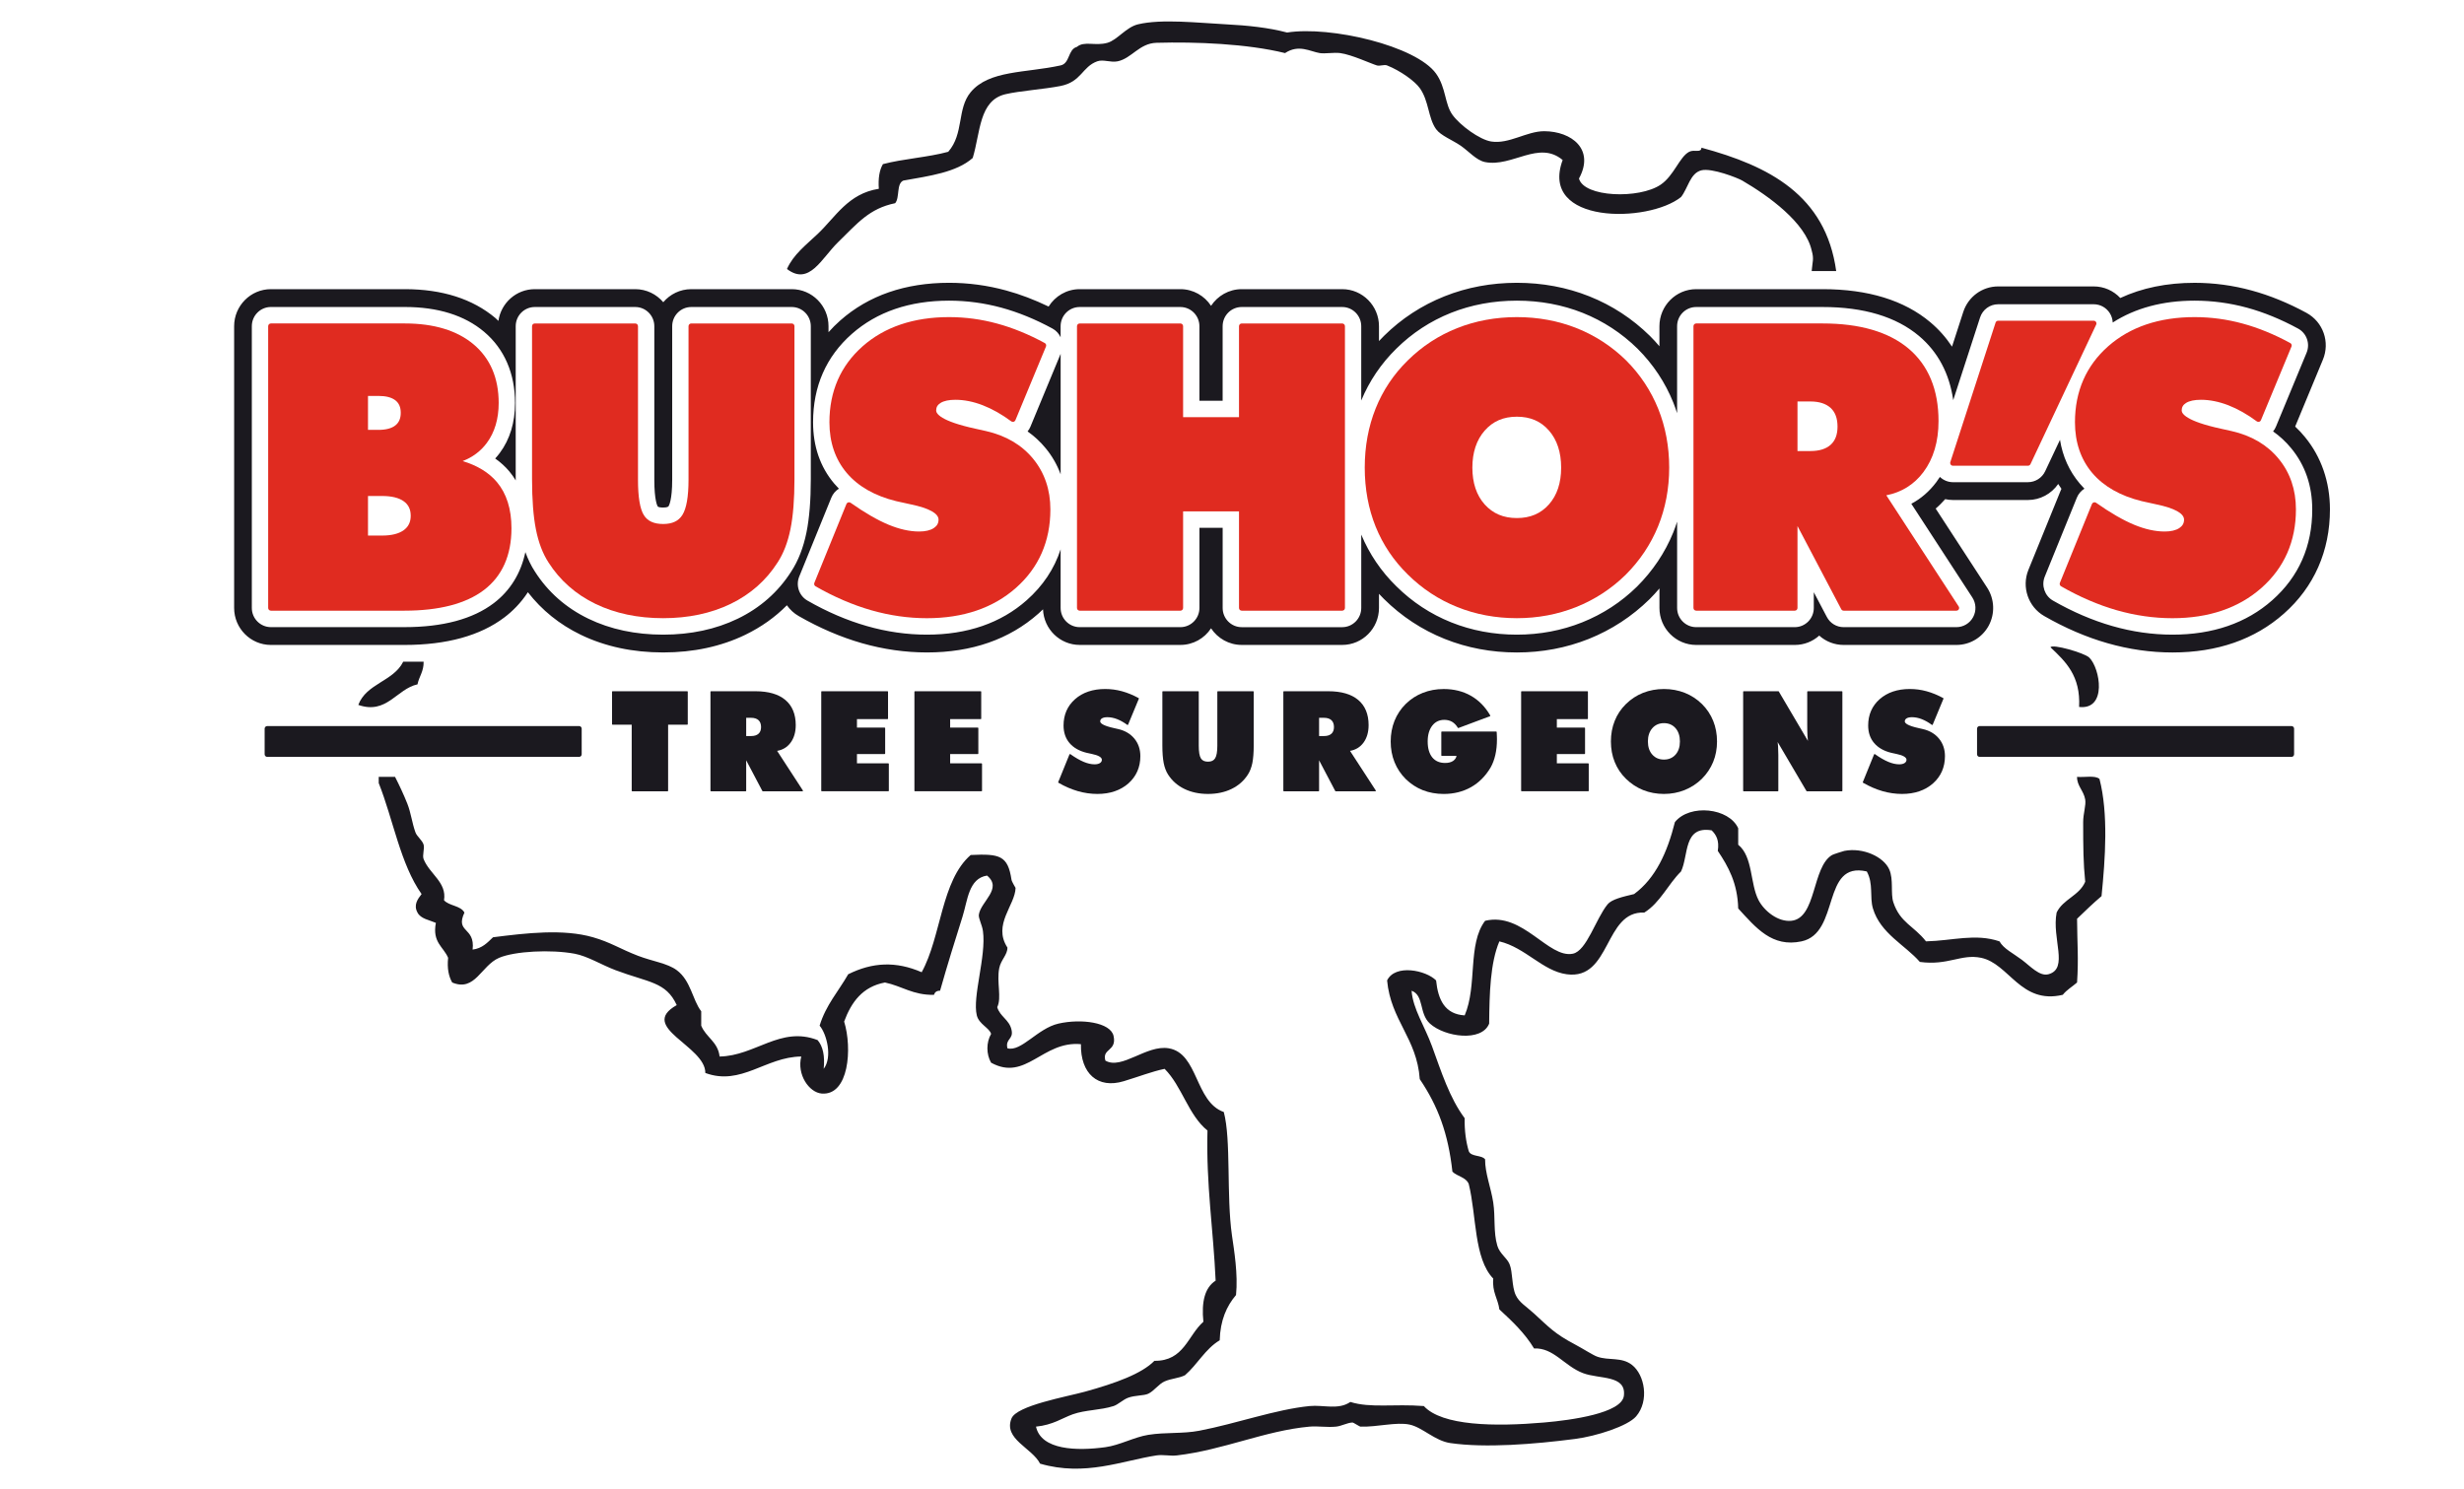
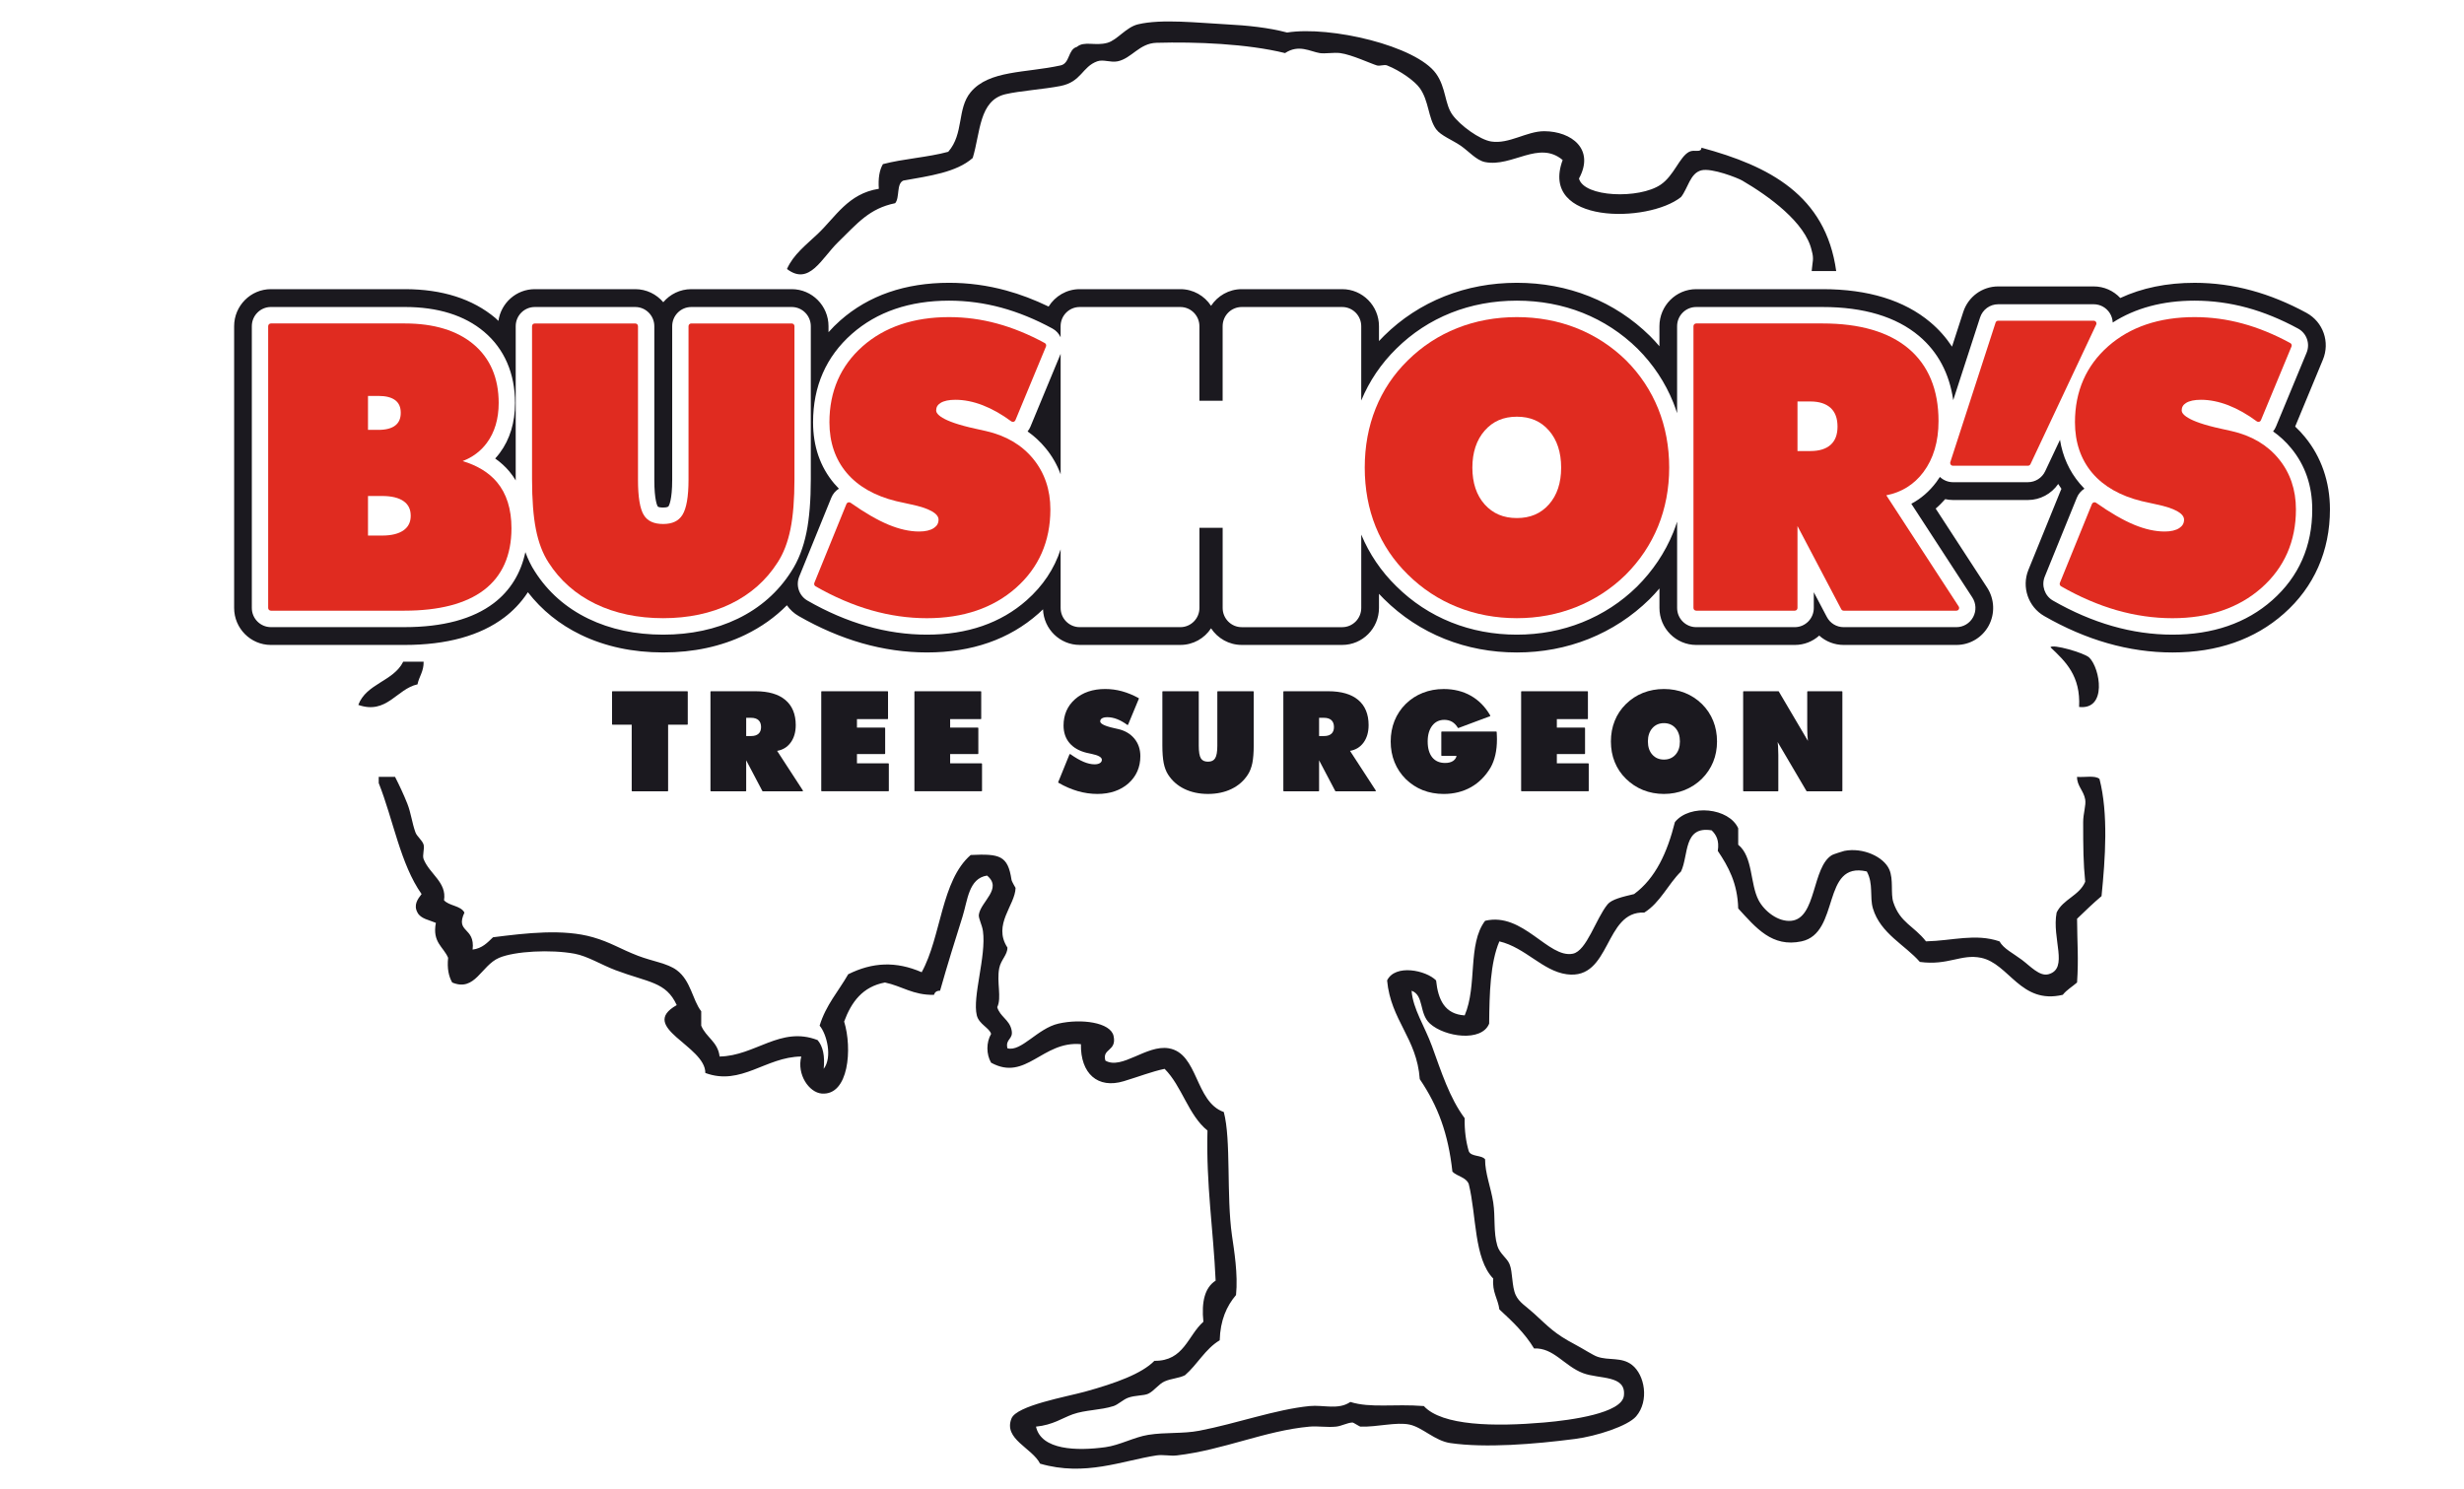
<svg xmlns="http://www.w3.org/2000/svg" width="134" height="81" viewBox="0 0 134 81" fill="none">
  <path fill-rule="evenodd" clip-rule="evenodd" d="M85.87 9.71C86.133 10.734 89.145 10.835 90.31 10.046C91.043 9.55 91.335 8.53 91.864 8.256C92.148 8.11 92.513 8.339 92.531 8.033C96.209 9.024 99.289 10.618 99.858 14.743C99.413 14.743 98.969 14.743 98.525 14.743C98.565 14.227 98.662 14.1 98.525 13.624C98.186 12.108 96.202 10.67 94.75 9.822C94.499 9.675 93.096 9.126 92.531 9.263C91.913 9.413 91.799 10.24 91.42 10.717C89.64 12.146 83.69 12.21 84.982 8.704C83.685 7.611 82.237 9.106 80.764 8.816C80.286 8.721 79.883 8.231 79.431 7.921C78.991 7.618 78.353 7.377 78.099 7.026C77.662 6.42 77.714 5.487 77.21 4.789C76.941 4.414 76.168 3.85 75.434 3.559C75.275 3.495 75.045 3.609 74.88 3.559C74.54 3.456 73.506 2.97 72.882 2.887C72.542 2.842 72.054 2.934 71.772 2.887C71.251 2.803 70.631 2.392 69.885 2.887C67.828 2.379 65.022 2.267 62.891 2.328C61.958 2.355 61.544 3.175 60.782 3.335C60.399 3.415 60.004 3.216 59.672 3.335C58.844 3.633 58.817 4.451 57.674 4.677C56.772 4.855 55.456 4.941 54.676 5.125C53.239 5.465 53.322 7.2 52.9 8.592C52.014 9.377 50.541 9.57 49.126 9.822C48.738 9.991 48.94 10.753 48.682 11.052C47.269 11.344 46.638 12.139 45.573 13.177C44.671 14.058 44.01 15.559 42.798 14.631C43.143 13.848 43.832 13.326 44.463 12.729C45.442 11.805 46.118 10.529 47.793 10.269C47.754 9.708 47.823 9.255 48.016 8.927C49.13 8.633 50.462 8.559 51.568 8.256C52.432 7.268 52.035 5.92 52.789 5.013C53.789 3.81 55.772 3.976 57.674 3.559C58.196 3.451 58.069 2.69 58.562 2.552C58.973 2.208 59.554 2.519 60.227 2.328C60.764 2.176 61.238 1.477 61.892 1.322C63.178 1.016 65.16 1.244 66.666 1.322C67.85 1.383 68.988 1.501 69.996 1.769C72.351 1.397 77.02 2.49 78.099 4.006C78.643 4.77 78.563 5.652 78.987 6.242C79.406 6.824 80.47 7.599 81.097 7.697C82.072 7.849 83.025 7.134 83.983 7.137C85.466 7.143 86.74 8.117 85.87 9.71Z" fill="#1B191F" />
  <path fill-rule="evenodd" clip-rule="evenodd" d="M111.513 35.209C111.59 35.008 113.359 35.509 113.622 35.769C114.215 36.351 114.605 38.625 113.068 38.453C113.156 36.76 112.334 35.984 111.513 35.209Z" fill="#1B191F" />
  <path fill-rule="evenodd" clip-rule="evenodd" d="M23.038 35.992C23.049 36.525 22.792 36.789 22.705 37.223C21.572 37.469 21.032 38.882 19.486 38.341C19.92 37.176 21.398 37.062 21.928 35.992C22.298 35.992 22.668 35.992 23.038 35.992Z" fill="#1B191F" />
  <path fill-rule="evenodd" clip-rule="evenodd" d="M20.596 42.255C20.891 42.255 21.188 42.255 21.484 42.255C21.723 42.725 21.952 43.211 22.15 43.709C22.356 44.231 22.404 44.752 22.594 45.276C22.675 45.5 22.966 45.699 23.038 45.946C23.099 46.158 22.956 46.525 23.038 46.729C23.36 47.541 24.308 47.992 24.147 48.966C24.427 49.281 25.05 49.249 25.258 49.637C24.74 50.749 25.849 50.401 25.702 51.65C26.228 51.583 26.509 51.27 26.812 50.98C28.62 50.751 30.632 50.513 32.251 50.98C33.213 51.256 33.723 51.613 34.693 51.986C35.495 52.294 36.292 52.39 36.803 52.769C37.577 53.342 37.655 54.386 38.135 55.005C38.135 55.267 38.135 55.528 38.135 55.788C38.392 56.424 39.044 56.662 39.134 57.466C41.072 57.437 42.446 55.791 44.463 56.572C44.754 56.911 44.866 57.432 44.795 58.137C45.283 57.503 44.958 56.235 44.574 55.788C44.909 54.672 45.601 53.916 46.128 52.992C47.445 52.336 48.727 52.273 50.124 52.881C51.194 50.94 51.178 47.903 52.789 46.505C54.366 46.43 54.81 46.532 55.008 47.848C55.026 47.965 55.231 48.287 55.23 48.296C55.208 49.241 53.974 50.291 54.786 51.538C54.796 51.931 54.434 52.202 54.342 52.657C54.191 53.41 54.487 54.267 54.232 54.782C54.384 55.3 54.889 55.461 55.009 56.011C55.133 56.547 54.663 56.484 54.786 57.018C55.537 57.228 56.42 55.937 57.562 55.676C58.79 55.395 60.395 55.604 60.559 56.347C60.746 57.193 59.918 57.018 60.115 57.689C61.009 58.206 62.346 56.817 63.556 57.018C65.176 57.288 64.974 59.927 66.554 60.485C66.959 62.004 66.689 65.033 66.998 67.196C67.111 67.985 67.335 69.314 67.219 70.439C66.707 71.041 66.362 71.811 66.332 72.9C65.542 73.372 65.122 74.215 64.444 74.801C64.098 74.972 63.706 74.974 63.335 75.137C63.018 75.275 62.764 75.657 62.447 75.807C62.2 75.924 61.726 75.883 61.337 76.031C61.075 76.131 60.8 76.4 60.56 76.478C59.843 76.709 59.027 76.681 58.34 76.926C57.79 77.121 57.262 77.508 56.341 77.597C56.62 78.877 58.564 78.928 60.116 78.715C60.892 78.609 61.685 78.165 62.447 78.044C63.401 77.893 64.317 77.994 65.222 77.82C67.252 77.43 69.362 76.663 71.217 76.478C71.977 76.403 72.781 76.705 73.436 76.255C74.545 76.6 75.797 76.35 77.433 76.478C78.421 77.556 81.278 77.608 83.983 77.372C85.46 77.244 88.202 76.867 88.312 75.918C88.446 74.774 86.986 75.026 86.092 74.688C85.077 74.306 84.486 73.288 83.428 73.347C82.925 72.511 82.236 71.863 81.541 71.222C81.462 70.63 81.14 70.284 81.208 69.545C80.149 68.448 80.304 66.131 79.875 64.399C79.728 64.026 79.247 63.989 78.987 63.729C78.759 61.661 78.21 60.173 77.211 58.696C77.056 56.467 75.637 55.51 75.435 53.327C75.877 52.421 77.552 52.773 78.099 53.327C78.207 54.375 78.57 55.165 79.654 55.229C80.352 53.597 79.799 51.361 80.764 50.084C82.821 49.589 84.201 52.142 85.536 51.874C86.288 51.722 86.787 49.971 87.424 49.19C87.649 48.914 88.244 48.778 88.867 48.63C90.042 47.764 90.677 46.352 91.087 44.715C91.895 43.712 94.03 43.939 94.529 45.051C94.529 45.35 94.529 45.647 94.529 45.946C95.34 46.601 95.168 48.067 95.638 48.966C95.949 49.557 96.697 50.155 97.415 50.084C98.796 49.949 98.532 47.155 99.635 46.505C99.702 46.466 100.235 46.294 100.301 46.282C101.32 46.083 102.439 46.604 102.743 47.288C102.988 47.84 102.806 48.597 102.966 49.078C103.336 50.195 104.075 50.351 104.742 51.202C106.188 51.17 107.417 50.757 108.738 51.202C108.965 51.607 109.474 51.845 109.959 52.209C110.404 52.542 110.921 53.124 111.402 52.991C112.52 52.685 111.573 51.05 111.846 49.636C112.192 48.905 113.082 48.72 113.4 47.959C113.296 46.931 113.29 46.084 113.289 44.716C113.289 44.243 113.454 43.802 113.4 43.486C113.319 43.007 112.946 42.74 112.957 42.255C113.364 42.292 113.939 42.16 114.177 42.368C114.665 44.251 114.493 46.701 114.288 48.742C113.826 49.133 113.392 49.554 112.957 49.973C112.965 51.344 113.046 52.133 112.957 53.44C112.701 53.666 112.393 53.84 112.18 54.11C109.89 54.652 109.267 52.416 107.739 52.097C106.654 51.871 105.948 52.531 104.408 52.321C103.607 51.4 102.263 50.777 101.856 49.413C101.668 48.785 101.894 48.078 101.522 47.4C99.033 46.824 100.096 50.752 97.97 51.203C96.371 51.542 95.5 50.47 94.529 49.413C94.494 48.031 93.986 47.127 93.419 46.282C93.509 45.707 93.329 45.403 93.085 45.164C91.536 44.907 91.841 46.52 91.42 47.4C90.71 48.101 90.29 49.096 89.422 49.637C87.225 49.535 87.627 53.319 85.204 52.992C83.896 52.816 82.961 51.541 81.54 51.203C81.044 52.38 81.001 54.015 80.985 55.677C80.579 56.693 78.567 56.404 77.766 55.677C77.158 55.126 77.457 54.144 76.767 53.888C76.837 54.871 77.478 55.814 77.877 56.907C78.383 58.295 78.831 59.717 79.653 60.821C79.64 61.505 79.724 62.091 79.874 62.611C79.997 62.934 80.565 62.809 80.764 63.057C80.759 63.819 81.081 64.586 81.207 65.406C81.329 66.197 81.208 67.014 81.429 67.756C81.561 68.198 81.951 68.413 82.095 68.762C82.271 69.186 82.209 69.965 82.429 70.44C82.613 70.84 82.989 71.046 83.428 71.447C84.219 72.169 84.537 72.54 85.648 73.124C86.083 73.353 86.629 73.711 86.869 73.794C87.503 74.016 88.183 73.794 88.756 74.243C89.442 74.778 89.703 76.193 88.978 77.038C88.525 77.566 86.821 78.118 85.648 78.268C83.44 78.554 80.788 78.768 78.877 78.492C78.025 78.369 77.364 77.636 76.656 77.486C75.931 77.332 74.89 77.627 73.992 77.597C73.928 77.596 73.611 77.371 73.548 77.373C73.273 77.384 72.954 77.567 72.66 77.597C72.171 77.648 71.671 77.557 71.217 77.597C68.8 77.815 66.541 78.866 64.001 79.163C63.634 79.206 63.255 79.107 62.891 79.163C61.033 79.448 59.008 80.323 56.563 79.611C56.132 78.754 54.552 78.275 55.009 77.15C55.295 76.447 57.999 75.973 59.005 75.696C60.685 75.233 62.098 74.715 62.78 74.018C64.391 74.038 64.594 72.64 65.444 71.893C65.332 70.811 65.52 70.031 66.11 69.657C65.988 66.909 65.588 64.442 65.666 61.492C64.619 60.646 64.283 59.084 63.336 58.137C62.638 58.283 61.977 58.547 61.115 58.808C59.699 59.238 58.757 58.393 58.784 56.795C56.687 56.6 55.795 58.845 53.899 57.802C53.631 57.338 53.631 56.7 53.899 56.236C53.81 55.909 53.242 55.711 53.122 55.23C52.871 54.218 53.644 52.013 53.456 50.644C53.407 50.292 53.204 49.949 53.233 49.749C53.338 49.035 54.539 48.333 53.678 47.624C52.673 47.78 52.624 48.976 52.344 49.861C51.944 51.131 51.537 52.427 51.124 53.887C50.934 53.882 50.836 53.971 50.791 54.111C49.656 54.136 49.047 53.631 48.127 53.44C46.908 53.666 46.298 54.506 45.907 55.565C46.357 57.016 46.166 59.602 44.686 59.48C44 59.422 43.326 58.451 43.575 57.466C41.638 57.483 40.312 59.081 38.358 58.361C38.377 56.888 34.664 55.874 36.803 54.67C36.219 53.395 35.279 53.449 33.473 52.769C32.716 52.484 31.953 52.004 31.253 51.875C29.952 51.634 27.998 51.735 27.145 52.097C26.164 52.515 25.842 53.963 24.592 53.44C24.403 53.108 24.309 52.681 24.37 52.097C24.118 51.495 23.499 51.26 23.704 50.196C23.343 50.039 22.884 49.979 22.705 49.637C22.477 49.221 22.714 48.905 22.927 48.63C21.774 46.997 21.389 44.588 20.596 42.592C20.596 42.479 20.596 42.367 20.596 42.255Z" fill="#1B191F" />
  <path d="M55.883 23.467C56.252 23.725 56.581 24.032 56.87 24.384C57.223 24.813 57.491 25.285 57.681 25.798V19.246L56.041 23.201C56.001 23.299 55.948 23.389 55.883 23.467Z" fill="#1B191F" />
  <path d="M125.346 23.765C125.181 23.563 125.006 23.376 124.818 23.201L126.324 19.569C126.726 18.608 126.34 17.511 125.433 17.017C124.442 16.479 123.437 16.068 122.449 15.8C121.439 15.523 120.396 15.383 119.349 15.383C117.838 15.383 116.488 15.661 115.308 16.209C114.935 15.81 114.419 15.579 113.862 15.579H108.668C107.802 15.579 107.038 16.137 106.768 16.968L106.157 18.854C105.831 18.358 105.437 17.914 104.976 17.526C103.559 16.334 101.59 15.728 99.123 15.728H92.245C91.142 15.728 90.245 16.632 90.245 17.742V18.833C90.08 18.64 89.908 18.45 89.724 18.268C88.769 17.33 87.66 16.607 86.427 16.116C85.207 15.63 83.883 15.382 82.493 15.382C81.101 15.382 79.776 15.63 78.558 16.116C77.321 16.608 76.213 17.334 75.27 18.265C75.174 18.36 75.084 18.456 74.993 18.551V17.742C74.993 16.632 74.096 15.728 72.994 15.728H67.529C66.833 15.728 66.22 16.089 65.861 16.634C65.504 16.089 64.889 15.728 64.194 15.728H58.718C58.006 15.728 57.381 16.107 57.027 16.674C56.255 16.303 55.48 16.006 54.714 15.799C53.705 15.522 52.661 15.382 51.615 15.382C49.227 15.382 47.236 16.072 45.696 17.431C45.466 17.634 45.254 17.847 45.057 18.069V17.742C45.057 16.632 44.16 15.728 43.057 15.728H37.593C36.984 15.728 36.437 16.005 36.071 16.438C35.703 16.005 35.157 15.728 34.548 15.728H29.082C28.077 15.728 27.245 16.48 27.106 17.454C27.052 17.404 27.003 17.352 26.945 17.302C25.707 16.258 24.048 15.728 22.015 15.728H14.732C13.63 15.728 12.733 16.632 12.733 17.742V33.068C12.733 34.178 13.63 35.08 14.732 35.08H21.995C24.293 35.08 26.122 34.575 27.432 33.58C27.859 33.258 28.317 32.81 28.708 32.212C29.467 33.189 30.43 33.968 31.583 34.526C32.904 35.165 34.411 35.488 36.065 35.488C37.711 35.488 39.215 35.165 40.535 34.526C41.397 34.108 42.154 33.57 42.794 32.922C42.959 33.157 43.174 33.359 43.435 33.508C44.565 34.157 45.721 34.653 46.87 34.983C48.041 35.318 49.232 35.488 50.41 35.488C52.847 35.488 54.886 34.778 56.471 33.376C56.558 33.3 56.641 33.221 56.723 33.142C56.763 34.217 57.641 35.079 58.718 35.079H64.194C64.89 35.079 65.504 34.721 65.861 34.175C66.221 34.721 66.834 35.079 67.529 35.079H72.994C74.096 35.079 74.993 34.178 74.993 33.068V32.299C75.081 32.393 75.169 32.486 75.262 32.577C76.217 33.524 77.328 34.254 78.562 34.75C79.784 35.24 81.106 35.489 82.493 35.489C83.864 35.489 85.18 35.241 86.405 34.751C87.64 34.255 88.747 33.533 89.706 32.593C89.897 32.404 90.074 32.208 90.246 32.007V33.069C90.246 34.179 91.143 35.08 92.246 35.08H97.606C98.117 35.08 98.581 34.889 98.936 34.571C99.294 34.895 99.766 35.08 100.265 35.08H106.396C107.13 35.08 107.803 34.677 108.154 34.028C108.503 33.376 108.471 32.587 108.067 31.962L105.268 27.663C105.453 27.507 105.622 27.333 105.786 27.149C105.923 27.179 106.063 27.196 106.205 27.196H110.289C110.949 27.196 111.562 26.861 111.932 26.324C111.989 26.413 112.045 26.503 112.107 26.588C112.089 26.627 112.072 26.665 112.057 26.703L110.31 30.999C109.932 31.93 110.302 33.009 111.17 33.507C112.301 34.157 113.456 34.654 114.606 34.983C115.776 35.319 116.967 35.489 118.145 35.489C120.583 35.489 122.622 34.779 124.205 33.377C125.845 31.93 126.71 29.97 126.71 27.708C126.71 26.211 126.238 24.848 125.346 23.765ZM43.027 31.089C42.323 32.195 41.342 33.062 40.119 33.653C38.929 34.228 37.565 34.52 36.065 34.52C34.557 34.52 33.189 34.228 32 33.653C30.776 33.061 29.794 32.195 29.083 31.077C28.882 30.77 28.713 30.417 28.571 30.031C28.327 31.181 27.747 32.127 26.854 32.806C25.714 33.673 24.08 34.111 21.995 34.111H14.732C14.161 34.111 13.695 33.643 13.695 33.069V17.742C13.695 17.166 14.16 16.698 14.732 16.698H22.015C23.817 16.698 25.267 17.152 26.328 18.047C27.427 18.974 28.008 20.314 28.008 21.919C28.008 22.982 27.73 23.896 27.183 24.633C27.104 24.74 27.019 24.843 26.93 24.939C27.222 25.145 27.479 25.378 27.699 25.64C27.829 25.793 27.942 25.96 28.047 26.131C28.047 26.106 28.046 26.081 28.046 26.053V17.743C28.046 17.166 28.511 16.699 29.082 16.699H34.548C35.119 16.699 35.584 17.167 35.584 17.743V26.097C35.584 27.216 35.749 27.515 35.769 27.546C35.795 27.588 35.936 27.606 36.065 27.606C36.314 27.606 36.35 27.547 36.362 27.528C36.382 27.497 36.556 27.188 36.556 26.097V17.743C36.556 17.166 37.021 16.699 37.593 16.699H43.057C43.629 16.699 44.094 17.167 44.094 17.743V26.053C44.094 27.208 44.016 28.182 43.86 28.952C43.691 29.786 43.411 30.506 43.027 31.089ZM123.571 32.648C122.167 33.891 120.341 34.52 118.144 34.52C117.055 34.52 115.953 34.363 114.867 34.05C113.795 33.742 112.711 33.278 111.645 32.666C111.195 32.407 111.005 31.847 111.2 31.365L112.945 27.071C113.03 26.863 113.175 26.693 113.358 26.58C113.272 26.491 113.187 26.398 113.106 26.304C112.534 25.628 112.174 24.83 112.029 23.922L111.223 25.631C111.054 25.994 110.686 26.227 110.287 26.227H106.204C105.939 26.227 105.687 26.12 105.498 25.941C105.436 26.037 105.372 26.133 105.304 26.223C104.925 26.728 104.47 27.122 103.944 27.401L107.26 32.495C107.47 32.816 107.487 33.226 107.306 33.564C107.124 33.903 106.775 34.112 106.394 34.112H100.263C99.877 34.112 99.527 33.899 99.348 33.555L98.64 32.212V33.069C98.64 33.644 98.177 34.112 97.605 34.112H92.244C91.672 34.112 91.207 33.644 91.207 33.069V28.374C91.142 28.577 91.071 28.774 90.993 28.97C90.547 30.062 89.885 31.049 89.027 31.905C88.166 32.751 87.165 33.402 86.047 33.85C84.936 34.294 83.738 34.52 82.492 34.52C81.228 34.52 80.026 34.294 78.917 33.849C77.802 33.402 76.798 32.742 75.935 31.886C75.109 31.078 74.469 30.132 74.029 29.078V33.07C74.029 33.644 73.564 34.113 72.993 34.113H67.528C66.956 34.113 66.492 33.644 66.492 33.07V28.71H65.229V33.069C65.229 33.643 64.764 34.112 64.192 34.112H58.717C58.145 34.112 57.68 33.643 57.68 33.069V29.881C57.334 30.941 56.718 31.867 55.834 32.648C54.43 33.891 52.605 34.52 50.408 34.52C49.319 34.52 48.216 34.363 47.132 34.05C46.059 33.742 44.974 33.278 43.91 32.666C43.459 32.408 43.267 31.848 43.464 31.363L45.209 27.071C45.294 26.863 45.438 26.693 45.623 26.58C45.535 26.491 45.451 26.398 45.369 26.304C44.605 25.4 44.217 24.277 44.217 22.966C44.217 21.014 44.928 19.397 46.326 18.162C47.687 16.962 49.465 16.353 51.613 16.353C52.572 16.353 53.53 16.482 54.459 16.735C55.377 16.985 56.312 17.367 57.238 17.871C57.44 17.98 57.588 18.15 57.679 18.344V17.743C57.679 17.166 58.144 16.699 58.716 16.699H64.191C64.763 16.699 65.228 17.167 65.228 17.743V21.797H66.491V17.743C66.491 17.166 66.955 16.699 67.527 16.699H72.992C73.564 16.699 74.028 17.167 74.028 17.743V21.785C74.468 20.725 75.109 19.775 75.939 18.962C76.793 18.117 77.793 17.462 78.909 17.017C80.016 16.577 81.221 16.353 82.49 16.353C83.758 16.353 84.963 16.577 86.071 17.017C87.185 17.462 88.188 18.115 89.052 18.963C89.902 19.812 90.556 20.796 90.998 21.892C91.074 22.083 91.142 22.278 91.206 22.473V17.743C91.206 17.166 91.671 16.699 92.243 16.699H99.123C101.358 16.699 103.119 17.229 104.359 18.271C105.393 19.142 106.014 20.317 106.223 21.764L107.682 17.27C107.822 16.838 108.218 16.549 108.668 16.549H113.862C114.219 16.549 114.547 16.731 114.739 17.035C114.837 17.19 114.887 17.365 114.897 17.543C116.123 16.757 117.613 16.353 119.349 16.353C120.308 16.353 121.268 16.482 122.197 16.735C123.115 16.985 124.049 17.368 124.975 17.871C125.446 18.126 125.645 18.696 125.437 19.192L123.775 23.201C123.736 23.297 123.682 23.388 123.617 23.466C123.986 23.724 124.316 24.031 124.604 24.383C125.363 25.303 125.747 26.422 125.747 27.707C125.748 29.709 125.016 31.371 123.571 32.648Z" fill="#1B191F" />
  <path d="M25.161 25.078C25.702 24.87 26.141 24.542 26.472 24.096C26.902 23.518 27.12 22.785 27.12 21.919C27.12 20.568 26.662 19.495 25.757 18.732C24.861 17.977 23.602 17.593 22.015 17.593H14.732C14.65 17.593 14.584 17.66 14.584 17.742V33.069C14.584 33.15 14.65 33.216 14.732 33.216H21.995C23.882 33.216 25.337 32.837 26.318 32.093C27.311 31.337 27.815 30.207 27.815 28.733C27.815 27.69 27.549 26.845 27.022 26.219C26.588 25.704 25.963 25.322 25.161 25.078ZM20.013 26.978H20.779C21.293 26.978 21.689 27.073 21.956 27.265C22.211 27.446 22.336 27.704 22.336 28.054C22.336 28.397 22.21 28.653 21.956 28.837C21.689 29.031 21.292 29.13 20.779 29.13H20.013L20.013 26.978ZM21.503 23.137C21.299 23.299 20.989 23.382 20.582 23.382H20.013V21.535H20.582C20.989 21.535 21.3 21.615 21.504 21.776C21.699 21.929 21.794 22.151 21.794 22.453C21.794 22.757 21.699 22.981 21.503 23.137Z" fill="#E02B20" />
  <path d="M43.057 17.594H37.592C37.51 17.594 37.444 17.66 37.444 17.743V26.097C37.444 27.011 37.333 27.654 37.113 28.005C36.905 28.34 36.562 28.501 36.065 28.501C35.56 28.501 35.217 28.343 35.016 28.021C34.803 27.681 34.696 27.033 34.696 26.097V17.743C34.696 17.66 34.629 17.594 34.547 17.594H29.082C29 17.594 28.934 17.66 28.934 17.743V26.054C28.934 27.17 29.005 28.091 29.145 28.795C29.286 29.509 29.517 30.115 29.83 30.595C30.452 31.569 31.311 32.327 32.385 32.847C33.453 33.364 34.691 33.624 36.065 33.624C37.43 33.624 38.665 33.364 39.734 32.847C40.807 32.327 41.666 31.569 42.287 30.595C42.607 30.108 42.843 29.495 42.989 28.774C43.133 28.063 43.205 27.147 43.205 26.054V17.743C43.205 17.66 43.139 17.594 43.057 17.594Z" fill="#E02B20" />
  <path d="M53.629 23.448C53.499 23.421 53.312 23.378 53.07 23.323C51.121 22.902 50.911 22.487 50.911 22.327C50.911 22.149 50.988 22.018 51.152 21.916C51.335 21.802 51.606 21.745 51.957 21.745C52.435 21.745 52.937 21.845 53.447 22.043C53.963 22.244 54.484 22.538 54.997 22.919C55.034 22.946 55.08 22.955 55.124 22.943C55.168 22.93 55.203 22.899 55.221 22.856L56.884 18.847C56.913 18.777 56.884 18.694 56.818 18.659C55.952 18.188 55.081 17.831 54.229 17.6C53.375 17.366 52.496 17.248 51.614 17.248C49.688 17.248 48.106 17.783 46.914 18.834C45.716 19.892 45.107 21.283 45.107 22.967C45.107 24.059 45.423 24.985 46.047 25.723C46.668 26.456 47.571 26.971 48.736 27.258C48.93 27.3 49.2 27.359 49.548 27.437C50.524 27.64 51.041 27.926 51.041 28.264C51.041 28.459 50.959 28.604 50.785 28.721C50.595 28.847 50.326 28.91 49.983 28.91C49.472 28.91 48.912 28.785 48.32 28.539C47.719 28.29 47.025 27.887 46.255 27.345C46.218 27.319 46.171 27.312 46.128 27.326C46.084 27.338 46.05 27.369 46.033 27.411L44.287 31.702C44.259 31.772 44.286 31.852 44.35 31.889C45.353 32.465 46.371 32.902 47.376 33.191C48.382 33.479 49.403 33.625 50.409 33.625C52.383 33.625 54.012 33.071 55.249 31.977C56.493 30.878 57.123 29.441 57.123 27.709C57.123 26.637 56.807 25.712 56.185 24.954C55.565 24.198 54.705 23.693 53.629 23.448Z" fill="#E02B20" />
-   <path d="M72.994 17.594H67.529C67.447 17.594 67.381 17.66 67.381 17.743V22.691H64.341V17.743C64.341 17.66 64.275 17.594 64.194 17.594H58.718C58.636 17.594 58.57 17.66 58.57 17.743V33.069C58.57 33.151 58.637 33.217 58.718 33.217H64.194C64.275 33.217 64.341 33.151 64.341 33.069V27.815H67.381V33.069C67.381 33.151 67.447 33.216 67.529 33.216H72.994C73.075 33.216 73.142 33.151 73.142 33.069V17.742C73.142 17.66 73.074 17.594 72.994 17.594Z" fill="#E02B20" />
  <path d="M88.434 19.604C87.655 18.839 86.751 18.25 85.746 17.85C84.743 17.451 83.647 17.248 82.492 17.248C81.336 17.248 80.241 17.451 79.237 17.85C78.233 18.25 77.332 18.839 76.559 19.604C75.793 20.354 75.205 21.234 74.811 22.22C74.417 23.202 74.219 24.284 74.219 25.436C74.219 26.588 74.418 27.667 74.811 28.643C75.205 29.621 75.794 30.498 76.559 31.247C77.338 32.019 78.243 32.615 79.247 33.017C80.251 33.42 81.342 33.624 82.493 33.624C83.627 33.624 84.714 33.42 85.721 33.017C86.728 32.615 87.631 32.025 88.404 31.268C89.176 30.498 89.77 29.61 90.172 28.628C90.571 27.647 90.776 26.573 90.776 25.436C90.776 24.292 90.574 23.213 90.177 22.23C89.779 21.246 89.193 20.362 88.434 19.604ZM84.236 27.436C83.793 27.934 83.223 28.178 82.492 28.178C81.76 28.178 81.188 27.934 80.741 27.436C80.298 26.94 80.072 26.267 80.072 25.436C80.072 24.606 80.298 23.927 80.743 23.421C81.188 22.913 81.76 22.665 82.492 22.665C83.223 22.665 83.793 22.91 84.235 23.416C84.676 23.918 84.9 24.599 84.9 25.436C84.9 26.267 84.676 26.94 84.236 27.436Z" fill="#E02B20" />
  <path d="M102.583 26.94C103.413 26.779 104.09 26.357 104.597 25.684C105.145 24.955 105.423 24.019 105.423 22.903C105.423 21.197 104.873 19.869 103.79 18.957C102.714 18.053 101.145 17.593 99.123 17.593H92.245C92.162 17.593 92.096 17.66 92.096 17.742V33.069C92.096 33.15 92.162 33.216 92.245 33.216H97.606C97.688 33.216 97.753 33.15 97.753 33.069V28.612L100.134 33.138C100.16 33.186 100.211 33.216 100.264 33.216H106.395C106.45 33.216 106.501 33.187 106.527 33.138C106.552 33.09 106.549 33.03 106.519 32.985L102.583 26.94ZM97.753 21.837H98.458C98.936 21.837 99.305 21.958 99.559 22.191C99.808 22.425 99.93 22.756 99.93 23.206C99.93 23.641 99.808 23.962 99.559 24.19C99.308 24.418 98.938 24.533 98.458 24.533H97.753V21.837Z" fill="#E02B20" />
  <path d="M113.988 17.513C113.96 17.471 113.913 17.444 113.862 17.444H108.668C108.604 17.444 108.546 17.485 108.526 17.547L106.064 25.136C106.048 25.181 106.058 25.231 106.085 25.27C106.112 25.308 106.157 25.332 106.204 25.332H110.288C110.346 25.332 110.397 25.298 110.423 25.247L113.996 17.657C114.018 17.612 114.015 17.558 113.988 17.513Z" fill="#E02B20" />
  <path d="M123.92 24.954C123.301 24.198 122.441 23.692 121.366 23.448C121.235 23.421 121.047 23.378 120.805 23.323C118.856 22.902 118.647 22.487 118.647 22.327C118.647 22.149 118.722 22.018 118.887 21.916C119.069 21.802 119.341 21.745 119.693 21.745C120.17 21.745 120.671 21.845 121.183 22.043C121.698 22.244 122.219 22.538 122.732 22.919C122.769 22.946 122.817 22.954 122.86 22.943C122.903 22.93 122.939 22.899 122.956 22.856L124.619 18.847C124.649 18.777 124.62 18.694 124.552 18.659C123.687 18.188 122.817 17.831 121.965 17.6C121.11 17.366 120.231 17.248 119.349 17.248C117.423 17.248 115.843 17.783 114.65 18.834C113.451 19.892 112.843 21.283 112.843 22.967C112.843 24.059 113.159 24.985 113.781 25.723C114.403 26.456 115.307 26.971 116.473 27.258C116.665 27.3 116.936 27.359 117.283 27.437C118.259 27.64 118.776 27.926 118.776 28.264C118.776 28.459 118.695 28.604 118.52 28.721C118.33 28.847 118.061 28.91 117.72 28.91C117.207 28.91 116.647 28.785 116.054 28.539C115.456 28.29 114.759 27.887 113.99 27.345C113.954 27.319 113.907 27.312 113.864 27.326C113.82 27.338 113.786 27.369 113.768 27.411L112.023 31.702C111.995 31.772 112.023 31.852 112.087 31.889C113.089 32.465 114.107 32.902 115.111 33.191C116.118 33.479 117.138 33.625 118.144 33.625C120.119 33.625 121.748 33.071 122.986 31.977C124.228 30.878 124.86 29.441 124.86 27.709C124.86 26.637 124.544 25.711 123.92 24.954Z" fill="#E02B20" />
  <path d="M37.373 37.598H33.314C33.298 37.598 33.285 37.61 33.285 37.627V39.389C33.285 39.405 33.298 39.418 33.314 39.418H34.354V43.011C34.354 43.027 34.368 43.04 34.384 43.04H36.304C36.321 43.04 36.334 43.027 36.334 43.011V39.418H37.373C37.39 39.418 37.403 39.406 37.403 39.389V37.627C37.403 37.61 37.39 37.598 37.373 37.598Z" fill="#1B191F" />
  <path d="M42.262 40.841C42.563 40.79 42.807 40.645 42.989 40.403C43.178 40.152 43.275 39.827 43.275 39.44C43.275 38.848 43.084 38.386 42.709 38.071C42.335 37.756 41.788 37.598 41.084 37.598H38.667C38.651 37.598 38.637 37.61 38.637 37.627V43.011C38.637 43.027 38.651 43.04 38.667 43.04H40.551C40.567 43.04 40.58 43.027 40.58 43.011V41.354L41.459 43.023C41.464 43.034 41.474 43.04 41.485 43.04H43.64C43.649 43.04 43.66 43.034 43.665 43.025C43.67 43.014 43.67 43.003 43.663 42.995L42.262 40.841ZM40.58 39.043H40.849C41.024 39.043 41.159 39.087 41.252 39.173C41.343 39.258 41.389 39.385 41.389 39.547C41.389 39.704 41.343 39.825 41.252 39.908C41.159 39.993 41.024 40.035 40.849 40.035H40.58V39.043Z" fill="#1B191F" />
  <path d="M48.309 41.52H46.604V41.014H48.109C48.124 41.014 48.138 41.001 48.138 40.983V39.605C48.138 39.589 48.124 39.576 48.109 39.576H46.604V39.115H48.264C48.281 39.115 48.294 39.103 48.294 39.086V37.626C48.294 37.61 48.281 37.597 48.264 37.597H44.691C44.675 37.597 44.662 37.61 44.662 37.626V43.01C44.662 43.027 44.675 43.039 44.691 43.039H48.309C48.325 43.039 48.338 43.027 48.338 43.01V41.55C48.338 41.535 48.325 41.52 48.309 41.52Z" fill="#1B191F" />
  <path d="M53.377 41.52H51.672V41.014H53.176C53.192 41.014 53.205 41.001 53.205 40.983V39.605C53.205 39.589 53.192 39.576 53.176 39.576H51.672V39.115H53.333C53.349 39.115 53.362 39.103 53.362 39.086V37.626C53.362 37.61 53.349 37.597 53.333 37.597H49.759C49.743 37.597 49.729 37.61 49.729 37.626V43.01C49.729 43.027 49.743 43.039 49.759 43.039H53.377C53.392 43.039 53.406 43.027 53.406 43.01V41.55C53.406 41.535 53.393 41.52 53.377 41.52Z" fill="#1B191F" />
  <path d="M60.806 39.654C60.759 39.644 60.694 39.629 60.609 39.609C59.967 39.471 59.833 39.331 59.833 39.238C59.833 39.167 59.864 39.114 59.928 39.073C59.996 39.032 60.096 39.01 60.223 39.01C60.394 39.01 60.572 39.045 60.754 39.116C60.937 39.188 61.122 39.293 61.304 39.427C61.312 39.433 61.321 39.435 61.33 39.432C61.339 39.429 61.345 39.423 61.349 39.415L61.934 38.006C61.939 37.992 61.934 37.976 61.92 37.969C61.618 37.804 61.314 37.68 61.016 37.598C60.718 37.516 60.411 37.476 60.103 37.476C59.432 37.476 58.881 37.662 58.466 38.028C58.05 38.394 57.839 38.877 57.839 39.462C57.839 39.84 57.948 40.161 58.163 40.415C58.379 40.669 58.692 40.849 59.096 40.947L59.108 40.949C59.175 40.965 59.266 40.983 59.381 41.009C59.736 41.083 59.923 41.192 59.923 41.324C59.923 41.398 59.891 41.456 59.823 41.502C59.753 41.548 59.655 41.573 59.529 41.573C59.346 41.573 59.147 41.528 58.936 41.44C58.724 41.351 58.478 41.211 58.207 41.018C58.2 41.014 58.19 41.012 58.182 41.017C58.173 41.018 58.165 41.024 58.162 41.031L57.549 42.54C57.544 42.554 57.549 42.571 57.563 42.576C57.913 42.78 58.269 42.931 58.62 43.033C58.971 43.133 59.327 43.184 59.679 43.184C60.367 43.184 60.934 42.991 61.366 42.611C61.797 42.228 62.016 41.729 62.016 41.127C62.016 40.758 61.907 40.436 61.692 40.175C61.476 39.913 61.178 39.738 60.806 39.654Z" fill="#1B191F" />
  <path d="M68.153 37.597H66.233C66.216 37.597 66.202 37.61 66.202 37.627V40.561C66.202 40.888 66.162 41.118 66.083 41.243C66.006 41.369 65.879 41.429 65.696 41.429C65.51 41.429 65.383 41.371 65.309 41.25C65.231 41.127 65.192 40.893 65.192 40.56V37.626C65.192 37.61 65.18 37.597 65.163 37.597H63.242C63.226 37.597 63.213 37.61 63.213 37.626V40.546C63.213 40.935 63.238 41.259 63.286 41.505C63.336 41.752 63.416 41.964 63.524 42.13C63.74 42.468 64.039 42.732 64.413 42.912C64.785 43.092 65.216 43.184 65.695 43.184C66.172 43.184 66.603 43.093 66.975 42.912C67.349 42.732 67.647 42.468 67.864 42.13C67.974 41.96 68.057 41.747 68.108 41.498C68.156 41.248 68.181 40.93 68.181 40.546V37.626C68.182 37.61 68.169 37.597 68.153 37.597Z" fill="#1B191F" />
  <path d="M73.418 40.841C73.718 40.79 73.962 40.645 74.144 40.403C74.333 40.152 74.429 39.827 74.429 39.44C74.429 38.848 74.239 38.386 73.863 38.071C73.489 37.756 72.942 37.598 72.239 37.598H69.822C69.806 37.598 69.792 37.61 69.792 37.627V43.011C69.792 43.027 69.806 43.04 69.822 43.04H71.705C71.722 43.04 71.736 43.027 71.736 43.011V41.354L72.614 43.023C72.619 43.034 72.629 43.04 72.64 43.04H74.794C74.805 43.04 74.815 43.034 74.819 43.025C74.825 43.014 74.825 43.003 74.818 42.995L73.418 40.841ZM71.736 39.043H72.005C72.179 39.043 72.315 39.087 72.408 39.173C72.499 39.258 72.545 39.385 72.545 39.547C72.545 39.704 72.499 39.825 72.408 39.908C72.315 39.993 72.18 40.035 72.005 40.035H71.736V39.043Z" fill="#1B191F" />
  <path d="M81.395 39.817C81.394 39.802 81.381 39.789 81.365 39.789H78.412C78.396 39.789 78.383 39.802 78.383 39.819V41.084C78.383 41.102 78.396 41.115 78.412 41.115H79.212C79.187 41.23 79.125 41.318 79.025 41.388C78.915 41.462 78.769 41.499 78.591 41.499C78.29 41.499 78.055 41.397 77.892 41.197C77.726 40.992 77.642 40.702 77.642 40.33C77.642 39.971 77.726 39.681 77.89 39.47C78.052 39.26 78.273 39.154 78.546 39.154C78.705 39.154 78.846 39.19 78.968 39.26C79.089 39.331 79.194 39.439 79.281 39.584C79.289 39.597 79.304 39.601 79.317 39.597L81.029 38.957C81.038 38.954 81.044 38.948 81.047 38.94C81.051 38.932 81.048 38.922 81.044 38.915C80.773 38.446 80.418 38.085 79.99 37.843C79.562 37.6 79.066 37.477 78.514 37.477C78.108 37.477 77.726 37.547 77.376 37.686C77.027 37.823 76.713 38.027 76.446 38.291C76.18 38.553 75.978 38.861 75.838 39.205C75.701 39.548 75.63 39.928 75.63 40.331C75.63 40.733 75.7 41.11 75.837 41.452C75.975 41.797 76.179 42.104 76.446 42.371C76.716 42.637 77.029 42.841 77.378 42.98C77.726 43.116 78.109 43.185 78.514 43.185C79.065 43.185 79.564 43.059 79.997 42.816C80.43 42.571 80.788 42.212 81.063 41.747C81.176 41.549 81.262 41.318 81.321 41.063C81.38 40.806 81.409 40.519 81.409 40.209C81.409 40.167 81.408 40.118 81.406 40.066L81.395 39.817Z" fill="#1B191F" />
  <path d="M86.371 41.52H84.666V41.014H86.171C86.187 41.014 86.2 41.001 86.2 40.983V39.605C86.2 39.589 86.187 39.576 86.171 39.576H84.666V39.115H86.328C86.344 39.115 86.356 39.103 86.356 39.086V37.626C86.356 37.61 86.344 37.597 86.328 37.597H82.753C82.737 37.597 82.724 37.61 82.724 37.626V43.01C82.724 43.027 82.737 43.039 82.753 43.039H86.371C86.389 43.039 86.401 43.027 86.401 43.01V41.55C86.401 41.535 86.389 41.52 86.371 41.52Z" fill="#1B191F" />
  <path d="M92.562 38.297C92.29 38.03 91.974 37.823 91.625 37.685C91.275 37.547 90.893 37.476 90.491 37.476C90.087 37.476 89.706 37.547 89.354 37.685C89.005 37.824 88.691 38.03 88.421 38.297C88.154 38.559 87.949 38.865 87.813 39.209C87.675 39.551 87.606 39.928 87.606 40.329C87.606 40.732 87.675 41.107 87.813 41.447C87.949 41.787 88.153 42.093 88.421 42.356C88.693 42.623 89.008 42.832 89.358 42.973C89.708 43.113 90.089 43.184 90.491 43.184C90.885 43.184 91.265 43.113 91.616 42.973C91.966 42.831 92.282 42.627 92.551 42.363C92.821 42.093 93.028 41.784 93.168 41.442C93.307 41.102 93.377 40.727 93.377 40.329C93.377 39.93 93.308 39.555 93.169 39.21C93.031 38.868 92.827 38.562 92.562 38.297ZM91.12 41.047C90.961 41.225 90.75 41.315 90.491 41.315C90.231 41.315 90.018 41.225 89.86 41.047C89.699 40.868 89.618 40.628 89.618 40.329C89.618 40.032 89.699 39.789 89.86 39.606C90.019 39.425 90.231 39.333 90.491 39.333C90.75 39.333 90.961 39.425 91.12 39.605C91.279 39.786 91.359 40.029 91.359 40.329C91.359 40.628 91.279 40.868 91.12 41.047Z" fill="#1B191F" />
  <path d="M100.165 37.598H98.314C98.297 37.598 98.283 37.61 98.283 37.627V39.432C98.283 39.684 98.288 39.88 98.297 40.029C98.301 40.123 98.309 40.213 98.32 40.298L96.736 37.611C96.732 37.601 96.723 37.598 96.711 37.598H94.828C94.811 37.598 94.798 37.61 94.798 37.627V43.011C94.798 43.027 94.811 43.04 94.828 43.04H96.682C96.699 43.04 96.711 43.027 96.711 43.011V41.068C96.711 40.897 96.706 40.741 96.697 40.602C96.691 40.519 96.684 40.437 96.674 40.361L98.241 43.025C98.246 43.034 98.257 43.04 98.266 43.04H100.165C100.18 43.04 100.194 43.027 100.194 43.011V37.627C100.194 37.61 100.18 37.598 100.165 37.598Z" fill="#1B191F" />
-   <path d="M105.448 40.174C105.234 39.913 104.935 39.738 104.563 39.654C104.517 39.644 104.45 39.629 104.366 39.609C103.725 39.471 103.589 39.331 103.589 39.238C103.589 39.167 103.622 39.114 103.686 39.073C103.754 39.032 103.854 39.01 103.98 39.01C104.151 39.01 104.329 39.045 104.512 39.116C104.694 39.188 104.881 39.293 105.061 39.427C105.069 39.433 105.078 39.435 105.087 39.432C105.096 39.429 105.103 39.423 105.107 39.415L105.691 38.006C105.697 37.992 105.691 37.976 105.677 37.969C105.375 37.804 105.071 37.68 104.772 37.598C104.476 37.516 104.169 37.476 103.861 37.476C103.189 37.476 102.64 37.662 102.223 38.028C101.808 38.394 101.597 38.877 101.597 39.462C101.597 39.84 101.705 40.162 101.921 40.415C102.137 40.669 102.45 40.849 102.853 40.947C102.922 40.961 103.016 40.983 103.139 41.009C103.494 41.083 103.681 41.192 103.681 41.324C103.681 41.4 103.647 41.456 103.58 41.502C103.511 41.548 103.412 41.573 103.287 41.573C103.104 41.573 102.905 41.528 102.694 41.44C102.481 41.351 102.235 41.211 101.964 41.018C101.957 41.012 101.948 41.012 101.939 41.017C101.93 41.018 101.923 41.024 101.919 41.031L101.306 42.54C101.301 42.554 101.306 42.571 101.319 42.576C101.671 42.778 102.026 42.931 102.378 43.033C102.729 43.133 103.085 43.184 103.436 43.184C104.125 43.184 104.692 42.991 105.123 42.611C105.554 42.228 105.773 41.729 105.773 41.127C105.773 40.757 105.664 40.436 105.448 40.174Z" fill="#1B191F" />
-   <path d="M124.615 39.491H107.662C107.582 39.491 107.518 39.553 107.518 39.631V41.029C107.518 41.107 107.582 41.169 107.662 41.169H124.615C124.694 41.169 124.76 41.107 124.76 41.029V39.631C124.76 39.553 124.694 39.491 124.615 39.491Z" fill="#1B191F" />
-   <path d="M31.489 39.491H14.537C14.456 39.491 14.392 39.553 14.392 39.631V41.029C14.392 41.107 14.456 41.169 14.537 41.169H31.489C31.57 41.169 31.634 41.107 31.634 41.029V39.631C31.634 39.553 31.57 39.491 31.489 39.491Z" fill="#1B191F" />
</svg>